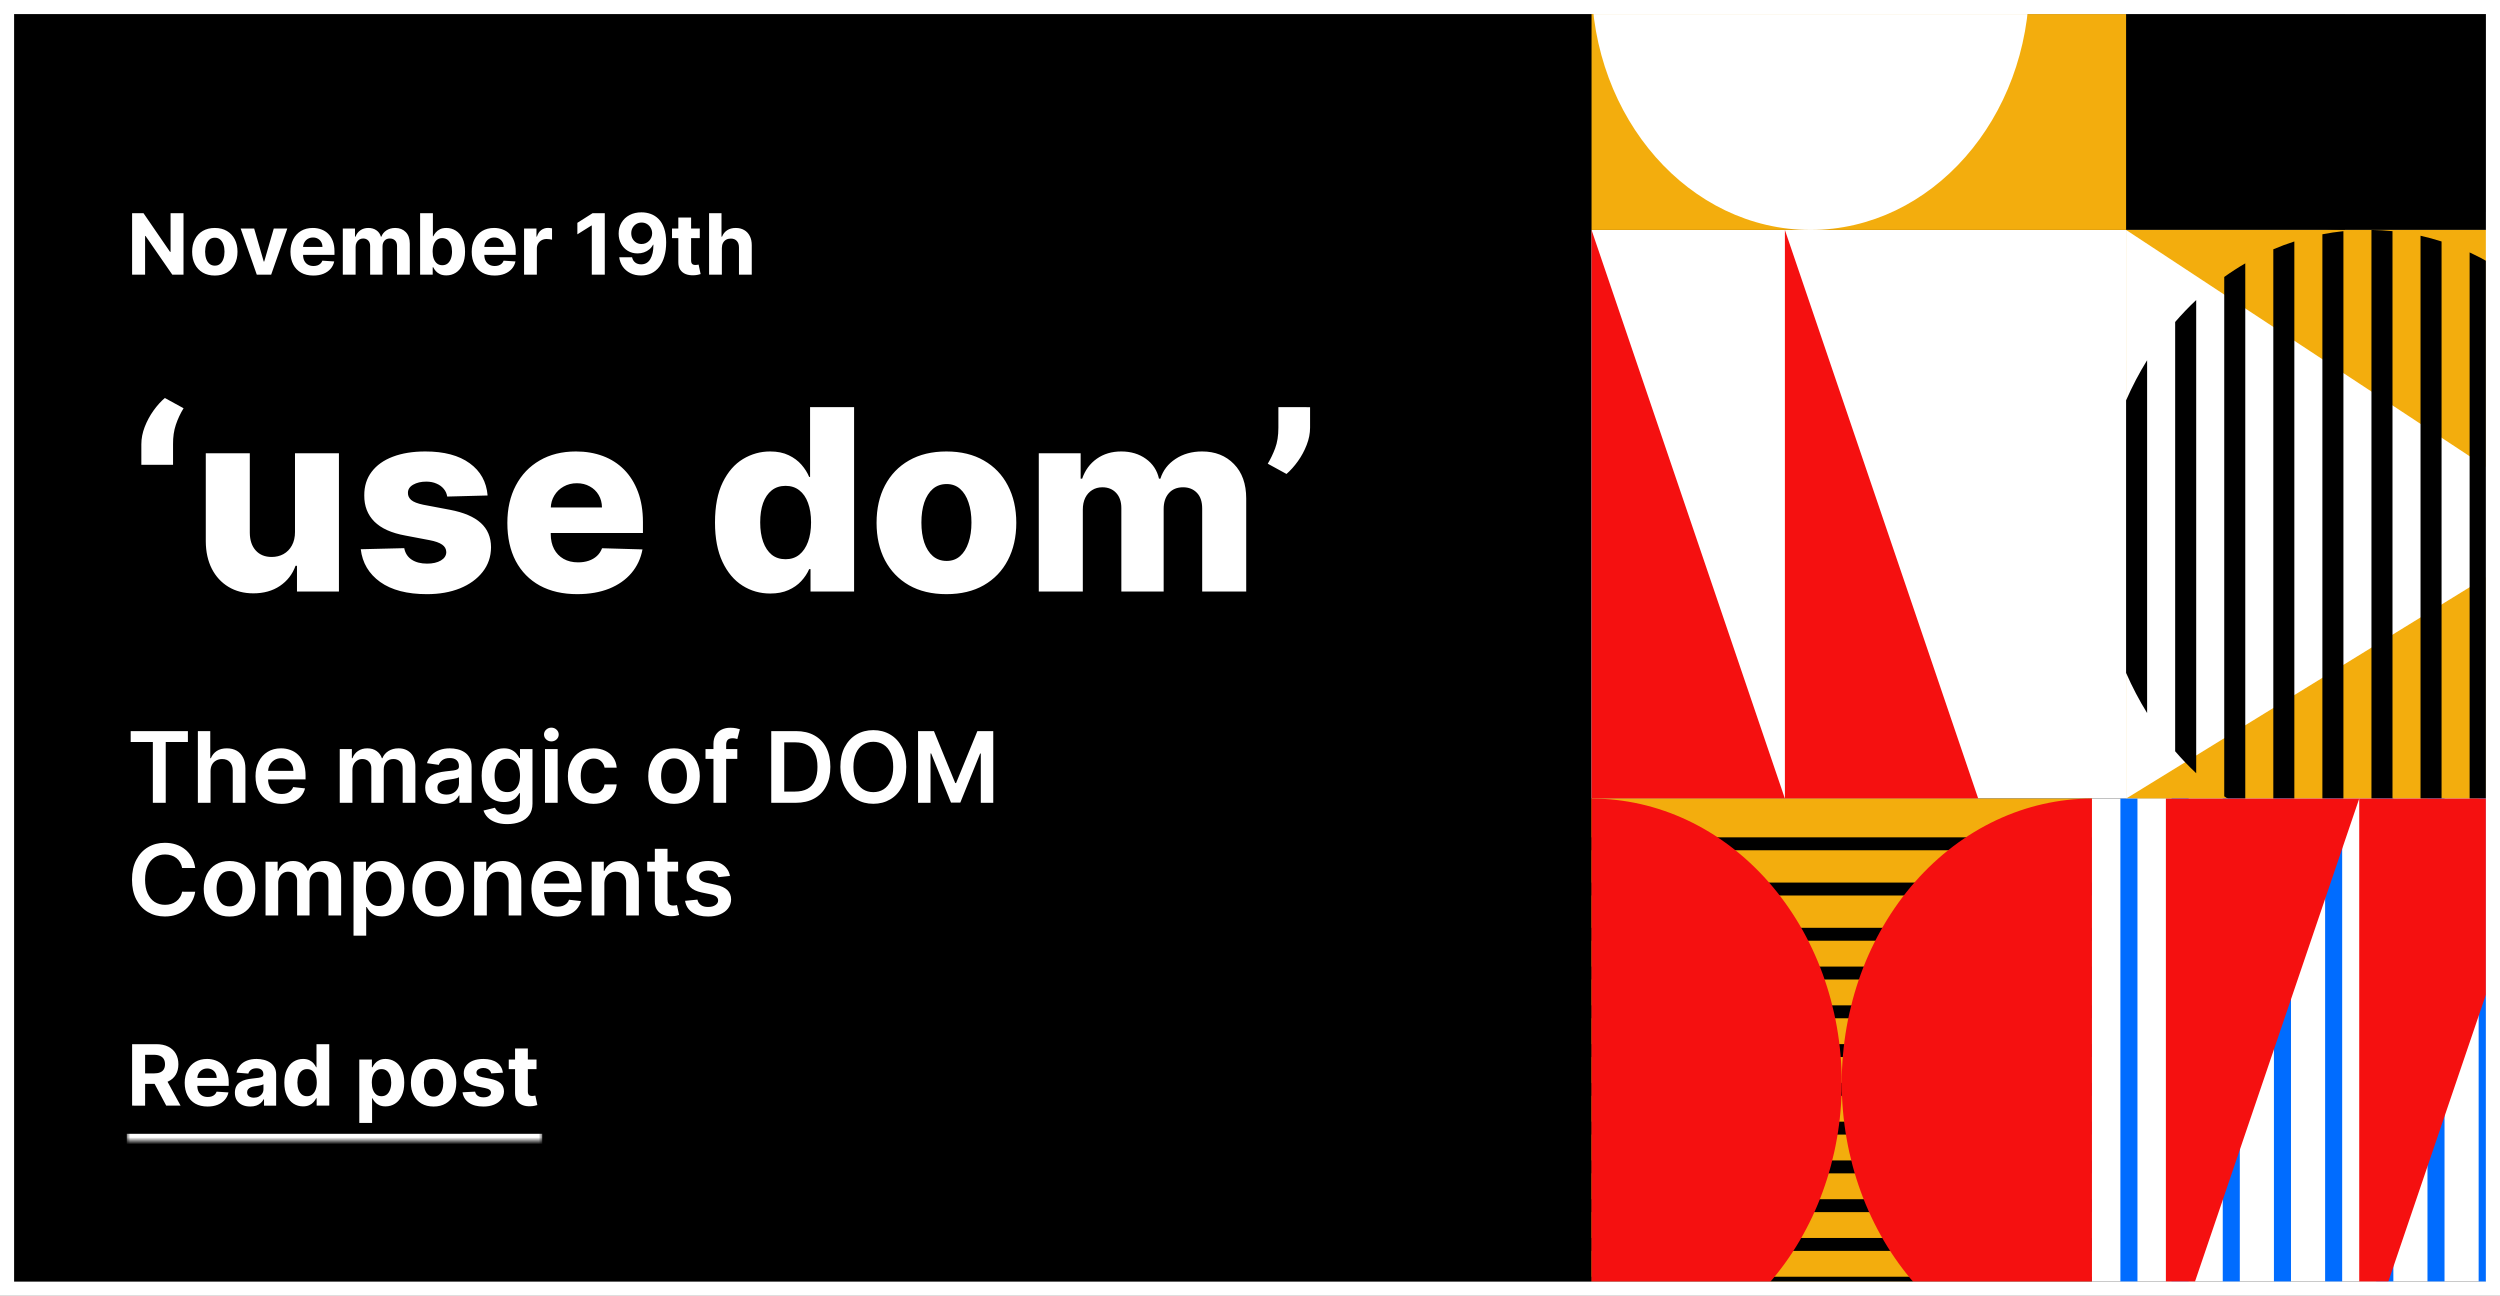
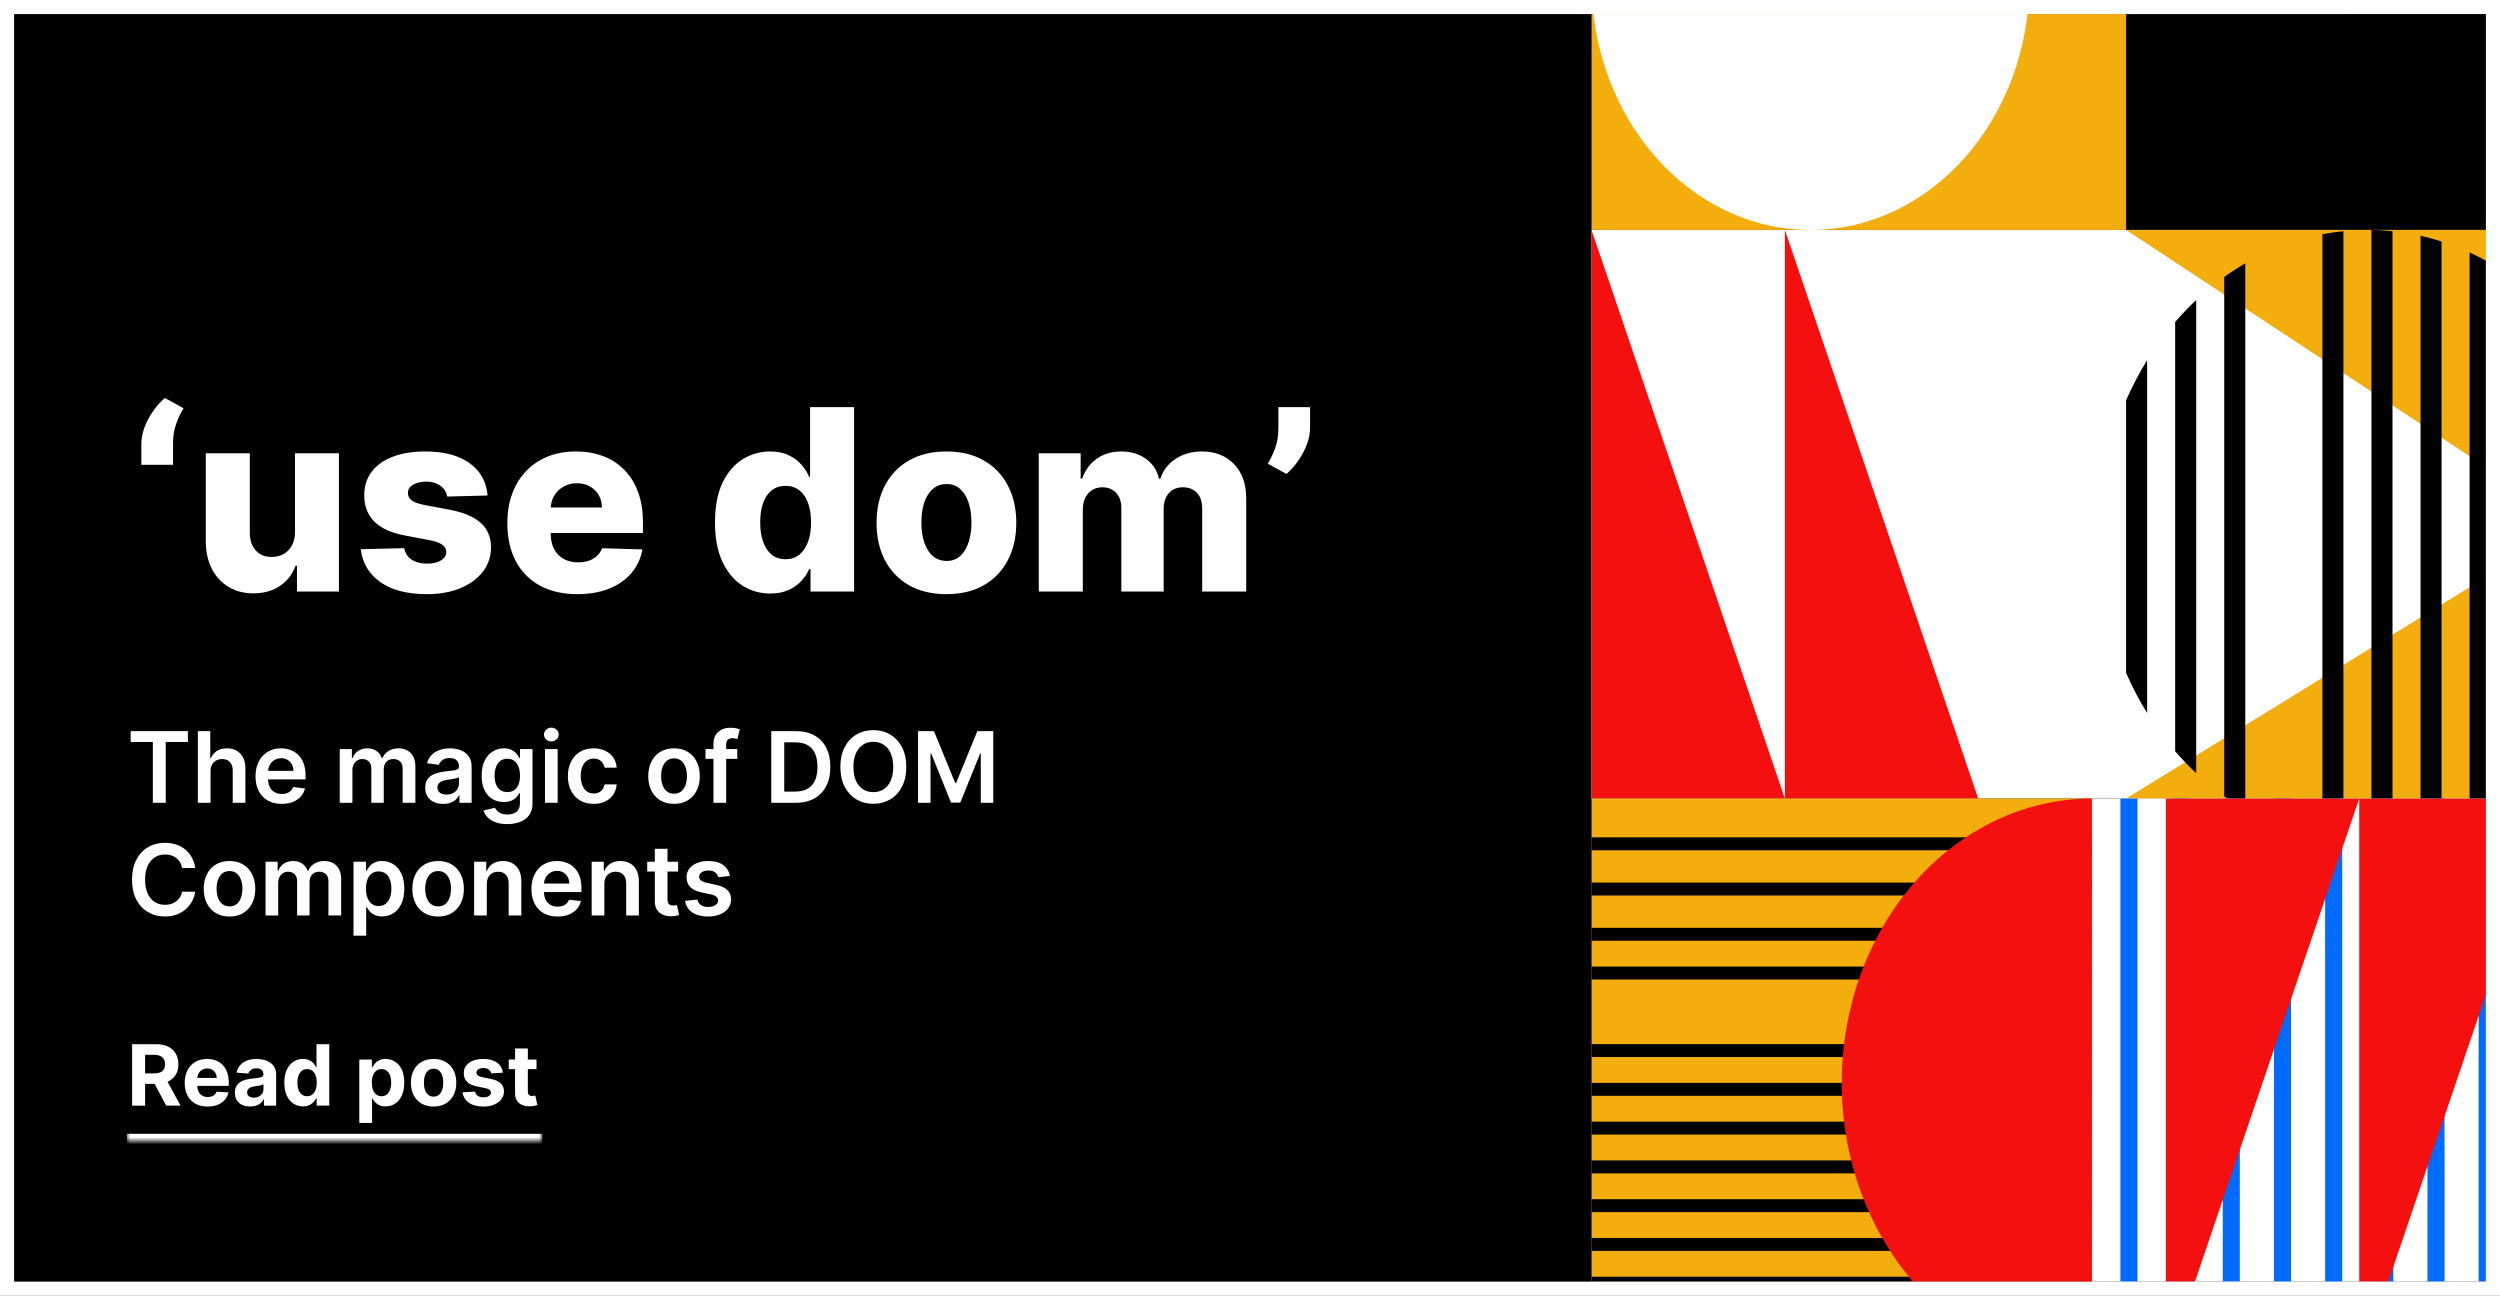
<svg xmlns="http://www.w3.org/2000/svg" fill="none" height="184" viewBox="0 0 355 184" width="355">
  <rect x="0" y="0" width="355" height="184" fill="#333333" stroke="none" />
  <clipPath id="a">
    <path d="m2 2h351v180h-351z" />
  </clipPath>
  <mask id="b" fill="#fff">
    <path d="m18 144h59v18h-59z" fill="#fff" />
  </mask>
  <g clip-path="url(#a)">
    <path d="m2 2h351v180h-351z" fill="#000" />
    <path d="m226 32.652h130.813v80.746h-130.813z" fill="#fff" />
    <path d="m226 32.652 27.455 80.746h-27.455z" fill="#f51010" />
    <path d="m253.455 32.652 27.454 80.746h-27.454z" fill="#f51010" />
    <path d="m226-5.885h75.904v38.538h-75.904z" fill="#f3ad0d" />
    <path d="m288.176-2.674c0 19.51-13.918 35.326-31.088 35.326-17.169 0-31.088-15.816-31.088-35.326 0-19.51 13.919-35.326 31.088-35.326 17.17 0 31.088 15.816 31.088 35.326z" fill="#fff" />
-     <path d="m332.992-38c-8.245 0-16.153 3.722-21.983 10.347s-9.105 15.61-9.105 24.979c0 9.369 3.275 18.354 9.105 24.979 5.83 6.625 13.738 10.347 21.983 10.347z" fill="#000" />
    <path d="m364.484-38c-8.245 0-16.153 3.722-21.983 10.347s-9.105 15.61-9.105 24.979c0 9.369 3.275 18.354 9.105 24.979 5.83 6.625 13.738 10.347 21.983 10.347z" fill="#000" />
    <path d="m301.904 32.652h63.791v80.746h-63.791z" fill="#f3ad0d" />
    <path d="m301.904 32.652 63.387 41.749-63.387 38.997z" fill="#fff" />
    <path d="m304.89 51.154c-1.117 1.802-2.116 3.706-2.986 5.695v38.705c.87 1.989 1.869 3.893 2.986 5.695z" fill="#000" />
    <path d="m311.859 109.799c-1.043-.979-2.04-2.02-2.987-3.117v-60.961c.947-1.097 1.944-2.138 2.987-3.117z" fill="#000" />
    <path d="m318.828 115.005c-1.023-.594-2.02-1.239-2.987-1.931v-73.745c.967-.693 1.964-1.338 2.987-1.932z" fill="#000" />
-     <path d="m325.796 118.115c-1.013-.326-2.009-.698-2.986-1.113v-81.601c.977-.416 1.973-.788 2.986-1.113z" fill="#000" />
    <path d="m332.765 119.577c-1.007-.103-2.003-.251-2.986-.441v-85.869c.983-.19 1.979-.337 2.986-.441z" fill="#000" />
    <path d="m339.734 119.577c-.985.101-1.981.159-2.987.174v-87.099c1.006.015 2.002.073 2.987.174z" fill="#000" />
    <path d="m346.703 118.115c-.98.315-1.977.587-2.987.813v-85.453c1.01.227 2.007.499 2.987.814z" fill="#000" />
    <path d="m353.671 115.005c-.972.565-1.968 1.084-2.986 1.555v-80.717c1.018.471 2.014.99 2.986 1.554z" fill="#000" />
    <path d="m360.64 109.799c-.957.899-1.954 1.746-2.987 2.537v-72.269c1.033.791 2.03 1.638 2.987 2.537z" fill="#000" />
    <path d="m367.609 101.249c-.919 1.482-1.917 2.896-2.987 4.234v-58.563c1.07 1.338 2.068 2.752 2.987 4.234z" fill="#000" />
    <path d="m226 113.398h71.059v80.745h-71.059z" fill="#f3ad0d" />
    <g fill="#000">
      <path d="m226 118.903h71.059v1.835h-71.059z" />
      <path d="m226 131.749h71.059v1.835h-71.059z" />
      <path d="m226 137.254h71.059v1.836h-71.059z" />
-       <path d="m226 142.76h71.059v1.835h-71.059z" />
      <path d="m226 148.265h71.059v1.835h-71.059z" />
      <path d="m226 153.771h71.059v1.835h-71.059z" />
      <path d="m226 159.276h71.059v1.835h-71.059z" />
      <path d="m226 164.781h71.059v1.836h-71.059z" />
      <path d="m226 170.287h71.059v1.835h-71.059z" />
      <path d="m226 175.792h71.059v1.835h-71.059z" />
      <path d="m226 181.298h71.059v1.835h-71.059z" />
      <path d="m226 186.803h71.059v1.835h-71.059z" />
      <path d="m226 192.308h71.059v1.835h-71.059z" />
      <path d="m226 125.326h71.059v1.835h-71.059z" />
    </g>
-     <path d="m226 194.143c9.423 0 18.46-4.253 25.123-11.825 6.663-7.571 10.406-17.84 10.406-28.547 0-10.708-3.743-20.977-10.406-28.548-6.663-7.572-15.7-11.825-25.123-11.825v40.373z" fill="#f51010" />
    <path d="m297.059 194.143c-9.423 0-18.46-4.253-25.123-11.825-6.663-7.571-10.407-17.84-10.407-28.547 0-10.708 3.744-20.977 10.407-28.548 6.663-7.572 15.7-11.825 25.123-11.825v40.373z" fill="#f51010" />
    <path d="m297.059 113.398h79.941v104.602h-79.941z" fill="#fff" />
    <path d="m301.096 113.398h2.423v104.602h-2.423z" fill="#006cff" />
    <path d="m308.364 113.398h2.422v104.602h-2.422z" fill="#006cff" />
    <path d="m315.631 113.398h2.422v104.602h-2.422z" fill="#006cff" />
    <path d="m322.898 113.398h2.423v104.602h-2.423z" fill="#006cff" />
    <path d="m330.166 113.398h2.422v104.602h-2.422z" fill="#006cff" />
    <path d="m337.433 113.398h2.423v104.602h-2.423z" fill="#006cff" />
    <path d="m344.701 113.398h2.422v104.602h-2.422z" fill="#006cff" />
    <path d="m351.968 113.398h2.422v104.602h-2.422z" fill="#006cff" />
    <path d="m359.235 113.398h2.423v104.602h-2.423z" fill="#006cff" />
    <path d="m366.503 113.398h2.422v104.602h-2.422z" fill="#006cff" />
    <path d="m307.556 194.143 27.455-80.745h-27.455z" fill="#f51010" />
    <path d="m335.011 194.143 27.454-80.745h-27.454z" fill="#f51010" />
    <path d="m377-38h-12.213v256h12.213z" fill="#fff" />
-     <path d="m26.058 30.273v8.727h-1.594l-3.797-5.493h-.064v5.493h-1.845v-8.727h1.619l3.767 5.489h.077v-5.489zm4.445 8.855c-.662 0-1.234-.141-1.717-.422-.48-.284-.851-.679-1.112-1.185-.261-.508-.392-1.098-.392-1.768 0-.676.131-1.267.392-1.773.261-.508.632-.903 1.112-1.185.483-.284 1.055-.426 1.717-.426s1.233.142 1.713.426c.483.281.855.676 1.116 1.185.261.506.392 1.097.392 1.773 0 .67-.131 1.26-.392 1.768-.261.506-.633.901-1.116 1.185-.48.281-1.051.422-1.713.422zm.009-1.406c.301 0 .553-.085.754-.256.202-.173.354-.409.456-.707.105-.298.158-.638.158-1.018 0-.381-.052-.72-.158-1.018-.102-.298-.254-.534-.456-.707s-.453-.26-.754-.26c-.304 0-.56.087-.767.26-.205.173-.359.409-.465.707-.102.298-.153.638-.153 1.018 0 .381.051.72.153 1.018.105.298.26.534.465.707.207.171.463.256.767.256zm10.282-5.267-2.288 6.545h-2.045l-2.288-6.545h1.918l1.359 4.683h.068l1.355-4.683zm3.698 6.673c-.673 0-1.253-.136-1.739-.409-.483-.276-.855-.665-1.117-1.168-.261-.506-.392-1.104-.392-1.794 0-.673.131-1.264.392-1.773.261-.508.629-.905 1.104-1.189.477-.284 1.037-.426 1.679-.426.432 0 .834.07 1.206.209.375.136.702.342.98.618.281.276.5.622.656 1.04.156.415.234.901.234 1.457v.499h-5.527v-1.125h3.818c0-.261-.057-.493-.171-.695-.114-.202-.271-.359-.473-.473-.199-.116-.43-.175-.695-.175-.276 0-.52.064-.733.192-.21.125-.375.294-.494.507-.119.21-.18.445-.183.703v1.07c0 .324.06.604.179.84.122.236.294.418.516.545.222.128.484.192.788.192.202 0 .386-.028.554-.085.168-.057.311-.142.43-.256.119-.114.21-.253.273-.418l1.679.111c-.085.403-.26.756-.524 1.057-.261.298-.599.531-1.014.699-.412.165-.888.247-1.428.247zm4.186-.128v-6.545h1.73v1.155h.077c.136-.384.364-.686.682-.908.318-.222.699-.332 1.142-.332.449 0 .831.112 1.146.337.315.222.526.523.631.903h.068c.134-.375.375-.675.724-.899.352-.227.768-.341 1.249-.341.611 0 1.107.195 1.487.584.384.386.575.935.575 1.645v4.402h-1.811v-4.044c0-.364-.097-.636-.29-.818s-.435-.273-.724-.273c-.33 0-.587.105-.771.315-.185.207-.277.481-.277.822v3.997h-1.76v-4.082c0-.321-.092-.577-.277-.767-.182-.19-.422-.285-.72-.285-.202 0-.384.051-.545.153-.159.099-.285.24-.379.422-.094.179-.141.389-.141.631v3.929zm10.977 0v-8.727h1.815v3.281h.055c.08-.176.195-.355.345-.537.153-.185.352-.338.597-.46.247-.125.554-.188.92-.188.477 0 .918.125 1.321.375.403.247.726.621.967 1.121.241.497.362 1.121.362 1.871 0 .73-.118 1.347-.354 1.849-.233.5-.551.879-.955 1.138-.401.256-.85.384-1.347.384-.352 0-.652-.058-.899-.175-.244-.117-.445-.263-.601-.439-.156-.179-.276-.359-.358-.541h-.081v1.048zm1.777-3.273c0 .389.054.729.162 1.018.108.29.264.516.469.678.204.159.453.239.746.239.295 0 .545-.081.75-.243.204-.165.359-.392.465-.682.108-.293.162-.629.162-1.01 0-.378-.052-.71-.158-.997-.105-.287-.26-.511-.464-.673-.205-.162-.456-.243-.754-.243-.295 0-.545.078-.75.234-.202.156-.356.378-.465.665-.108.287-.162.625-.162 1.014zm8.798 3.401c-.673 0-1.253-.136-1.739-.409-.483-.276-.855-.665-1.117-1.168-.261-.506-.392-1.104-.392-1.794 0-.673.131-1.264.392-1.773s.629-.905 1.104-1.189c.477-.284 1.037-.426 1.679-.426.432 0 .834.07 1.206.209.375.136.702.342.98.618.281.276.5.622.656 1.04.156.415.234.901.234 1.457v.499h-5.527v-1.125h3.818c0-.261-.057-.493-.171-.695s-.271-.359-.473-.473c-.199-.116-.43-.175-.695-.175-.276 0-.52.064-.733.192-.21.125-.375.294-.494.507-.119.21-.18.445-.183.703v1.07c0 .324.06.604.179.84.122.236.294.418.516.545.222.128.484.192.788.192.202 0 .386-.028.554-.085s.311-.142.43-.256c.119-.114.21-.253.273-.418l1.679.111c-.085.403-.26.756-.524 1.057-.261.298-.6.531-1.014.699-.412.165-.888.247-1.428.247zm4.186-.128v-6.545h1.76v1.142h.068c.119-.406.32-.713.601-.92.281-.21.605-.315.972-.315.091 0 .189.006.294.017.105.011.197.027.277.047v1.611c-.085-.026-.203-.048-.354-.068s-.288-.03-.413-.03c-.267 0-.506.058-.716.175-.207.114-.372.273-.494.477-.119.204-.179.44-.179.707v3.703zm11.462-8.727v8.727h-1.845v-6.976h-.051l-1.998 1.253v-1.636l2.16-1.368zm5.229-.119c.449 0 .881.075 1.295.226.418.15.79.391 1.117.72.33.33.59.767.78 1.312.193.543.291 1.209.294 1.999 0 .742-.084 1.403-.251 1.986-.165.58-.402 1.073-.712 1.479-.31.406-.683.716-1.121.929-.438.21-.926.315-1.466.315-.582 0-1.097-.112-1.543-.337-.446-.227-.805-.535-1.078-.925-.27-.392-.433-.832-.49-1.321h1.82c.071.318.22.565.447.742.227.173.508.26.844.26.568 0 1-.247 1.295-.742.295-.497.445-1.178.448-2.041h-.06c-.131.256-.307.476-.528.66-.222.182-.476.322-.763.422-.284.099-.587.149-.908.149-.514 0-.973-.121-1.376-.362s-.722-.574-.955-.997c-.233-.423-.349-.906-.349-1.449-.003-.585.132-1.107.405-1.564.273-.457.653-.815 1.142-1.074.491-.261 1.062-.391 1.713-.388zm.013 1.449c-.287 0-.543.068-.767.204-.222.136-.398.32-.528.55-.128.23-.19.487-.188.771 0 .287.062.545.188.776.128.227.301.409.52.545.222.134.474.2.758.2.213 0 .41-.04.592-.119.182-.08.339-.189.473-.328.136-.142.243-.305.32-.49.077-.185.115-.381.115-.588-.003-.276-.068-.528-.196-.758-.128-.23-.304-.415-.528-.554s-.477-.209-.758-.209zm8.247.852v1.364h-3.942v-1.364zm-3.047-1.568h1.815v6.102c0 .168.026.298.077.392.051.091.122.155.213.192.094.037.202.055.324.055.085 0 .171-.007.256-.021.085-.017.151-.03.196-.038l.286 1.351c-.091.028-.219.061-.384.098-.165.04-.365.064-.601.072-.438.017-.821-.041-1.151-.175-.327-.134-.581-.341-.763-.622-.182-.281-.271-.636-.268-1.065zm6.183 4.33v3.784h-1.815v-8.727h1.764v3.337h.077c.147-.386.386-.689.716-.908.329-.222.743-.332 1.24-.332.454 0 .851.1 1.189.298.341.196.605.479.792.848.191.366.284.805.282 1.317v4.168h-1.816v-3.844c.003-.403-.099-.717-.307-.942-.204-.224-.491-.337-.86-.337-.248 0-.466.053-.657.158-.187.105-.335.259-.443.46-.105.199-.159.439-.162.72z" fill="#fff" />
    <path d="m20.071 66v-2.915c0-.81.158-1.628.473-2.454.324-.835.742-1.611 1.253-2.327.52-.725 1.057-1.321 1.611-1.79l2.659 1.457c-.46.75-.827 1.534-1.099 2.352-.273.81-.405 1.726-.396 2.748v2.928zm21.818 9.524v-11.161h6.239v19.636h-5.957v-3.656h-.205c-.435 1.202-1.176 2.156-2.224 2.864-1.04.699-2.297 1.048-3.771 1.048-1.338 0-2.514-.307-3.528-.92-1.014-.614-1.803-1.47-2.365-2.57-.562-1.108-.848-2.403-.857-3.886v-12.516h6.251v11.288c.009 1.065.29 1.905.844 2.518.554.614 1.308.92 2.263.92.622 0 1.18-.136 1.675-.409.503-.281.899-.686 1.189-1.214.298-.537.447-1.185.447-1.943zm27.353-5.165-5.74.153c-.06-.409-.222-.771-.486-1.087-.264-.324-.609-.575-1.036-.754-.418-.188-.903-.281-1.457-.281-.724 0-1.342.145-1.854.435-.503.29-.75.682-.741 1.176-.009.384.145.716.46.997.324.281.899.507 1.726.677l3.784.716c1.96.375 3.418.997 4.372 1.867.963.869 1.449 2.02 1.457 3.452-.009 1.347-.409 2.518-1.202 3.516-.784.997-1.858 1.773-3.222 2.327-1.364.545-2.923.818-4.679.818-2.804 0-5.016-.575-6.635-1.726-1.611-1.159-2.531-2.71-2.761-4.653l6.175-.153c.136.716.49 1.261 1.061 1.636s1.3.562 2.186.562c.801 0 1.453-.149 1.956-.447.503-.298.759-.695.767-1.189-.009-.443-.205-.797-.588-1.061-.384-.273-.984-.486-1.802-.639l-3.426-.652c-1.969-.358-3.435-1.018-4.398-1.982-.963-.972-1.44-2.207-1.432-3.707-.009-1.312.341-2.433 1.048-3.362.707-.938 1.713-1.653 3.017-2.148 1.304-.494 2.842-.741 4.615-.741 2.659 0 4.756.558 6.29 1.675 1.534 1.108 2.382 2.634 2.544 4.577zm12.735 14.011c-2.054 0-3.827-.405-5.318-1.214-1.483-.818-2.625-1.982-3.426-3.49-.793-1.517-1.189-3.32-1.189-5.408 0-2.028.401-3.801 1.202-5.318.801-1.526 1.93-2.71 3.388-3.554 1.457-.852 3.175-1.278 5.152-1.278 1.398 0 2.676.217 3.835.652 1.159.435 2.16 1.078 3.004 1.93.844.852 1.5 1.905 1.969 3.158.469 1.244.703 2.672.703 4.283v1.56h-17.067v-3.631h11.25c-.009-.665-.166-1.257-.473-1.777s-.729-.925-1.266-1.214c-.528-.298-1.138-.448-1.828-.448-.699 0-1.325.158-1.879.473-.554.307-.993.729-1.317 1.266-.324.528-.494 1.129-.511 1.802v3.695c0 .801.158 1.504.473 2.109.315.597.763 1.061 1.342 1.393.58.332 1.27.499 2.071.499.554 0 1.057-.077 1.508-.23s.84-.379 1.163-.677c.324-.298.567-.665.729-1.099l5.74.166c-.239 1.287-.763 2.408-1.573 3.362-.801.946-1.854 1.683-3.158 2.212-1.304.52-2.812.78-4.526.78zm27.402-.089c-1.448 0-2.765-.375-3.95-1.125s-2.131-1.875-2.838-3.375-1.061-3.362-1.061-5.587c0-2.31.366-4.21 1.099-5.702s1.692-2.595 2.877-3.311c1.193-.716 2.476-1.074 3.848-1.074 1.031 0 1.913.179 2.646.537.733.349 1.338.801 1.816 1.355.477.554.839 1.129 1.086 1.726h.128v-9.908h6.251v26.182h-6.187v-3.183h-.192c-.264.605-.639 1.172-1.125 1.7-.486.528-1.095.955-1.828 1.278-.724.324-1.581.486-2.57.486zm2.174-4.871c.758 0 1.406-.213 1.943-.639.537-.435.95-1.044 1.24-1.828s.435-1.705.435-2.761c0-1.074-.145-1.999-.435-2.774-.281-.776-.695-1.372-1.24-1.79-.537-.418-1.185-.626-1.943-.626-.776 0-1.432.213-1.969.639-.537.426-.946 1.027-1.227 1.802-.273.776-.409 1.692-.409 2.749s.14 1.977.421 2.761c.282.784.687 1.393 1.215 1.828.537.426 1.193.639 1.969.639zm22.84 4.96c-2.062 0-3.835-.422-5.318-1.266-1.474-.852-2.612-2.037-3.413-3.554-.793-1.526-1.189-3.294-1.189-5.305 0-2.02.396-3.788 1.189-5.305.801-1.526 1.939-2.71 3.413-3.554 1.483-.852 3.256-1.278 5.318-1.278 2.063 0 3.831.426 5.306 1.278 1.483.844 2.62 2.028 3.413 3.554.801 1.517 1.202 3.286 1.202 5.305 0 2.011-.401 3.78-1.202 5.305-.793 1.517-1.93 2.702-3.413 3.554-1.475.844-3.243 1.266-5.306 1.266zm.039-4.717c.75 0 1.384-.23 1.904-.69.52-.46.917-1.099 1.189-1.918.282-.818.422-1.764.422-2.838 0-1.091-.14-2.046-.422-2.864-.272-.818-.669-1.457-1.189-1.918-.52-.46-1.154-.69-1.904-.69-.776 0-1.432.23-1.969.69-.529.46-.933 1.099-1.215 1.918-.272.818-.409 1.773-.409 2.864 0 1.074.137 2.02.409 2.838.282.818.686 1.457 1.215 1.918.537.46 1.193.69 1.969.69zm13.076 4.347v-19.636h5.945v3.605h.217c.409-1.193 1.099-2.135 2.071-2.825.972-.69 2.131-1.036 3.477-1.036 1.364 0 2.532.349 3.503 1.048.972.699 1.59 1.636 1.854 2.813h.204c.367-1.168 1.083-2.101 2.148-2.8 1.065-.707 2.323-1.061 3.771-1.061 1.858 0 3.367.597 4.526 1.79 1.159 1.185 1.739 2.812 1.739 4.883v13.219h-6.252v-11.787c0-.98-.251-1.726-.754-2.237-.503-.52-1.155-.78-1.956-.78-.861 0-1.538.281-2.033.844-.485.554-.728 1.3-.728 2.237v11.723h-6.009v-11.851c0-.912-.247-1.632-.741-2.16-.495-.528-1.147-.793-1.956-.793-.546 0-1.027.132-1.445.396-.418.256-.746.622-.984 1.099-.23.477-.345 1.04-.345 1.688v11.621zm38.523-26.182v2.915c0 .81-.161 1.628-.485 2.454-.316.818-.729 1.585-1.24 2.301-.512.716-1.053 1.321-1.624 1.815l-2.659-1.457c.392-.648.741-1.376 1.048-2.186.307-.818.46-1.79.46-2.915v-2.928z" fill="#fff" />
    <path d="m18.557 105.364v-1.546h8.124v1.546h-3.147v8.636h-1.83v-8.636zm11.34 4.162v4.474h-1.8v-10.182h1.76v3.843h.089c.179-.431.456-.77.83-1.019.378-.252.858-.378 1.442-.378.53 0 .993.111 1.387.333s.699.547.915.975c.219.427.328.949.328 1.566v4.862h-1.8v-4.584c0-.514-.133-.913-.398-1.198-.262-.288-.63-.432-1.104-.432-.318 0-.603.069-.855.208-.249.136-.444.333-.587.592-.139.258-.209.572-.209.94zm10.097 4.623c-.766 0-1.427-.159-1.984-.477-.553-.322-.979-.776-1.278-1.362-.298-.59-.448-1.285-.448-2.083 0-.786.149-1.475.448-2.069.302-.596.723-1.06 1.263-1.392.54-.334 1.175-.502 1.904-.502.471 0 .915.076 1.332.229.421.149.792.381 1.114.696.325.315.58.716.766 1.203.186.484.278 1.061.278 1.73v.552h-6.259v-1.213h4.534c-.003-.345-.078-.651-.224-.92-.146-.272-.35-.485-.612-.641-.259-.156-.56-.234-.905-.234-.368 0-.691.09-.969.269-.278.175-.495.407-.651.696-.152.285-.23.598-.234.939v1.059c0 .444.081.826.244 1.144.162.315.39.557.681.726.292.165.633.248 1.024.248.262 0 .499-.036.711-.109.212-.076.396-.187.552-.333.156-.146.273-.327.353-.542l1.68.189c-.106.444-.308.832-.607 1.163-.295.328-.673.583-1.133.766-.461.179-.988.268-1.581.268zm8.251-.149v-7.636h1.72v1.297h.089c.159-.437.423-.779.79-1.024.368-.249.807-.373 1.317-.373.517 0 .953.126 1.308.378.358.249.61.588.756 1.019h.08c.169-.424.454-.762.855-1.014.404-.255.883-.383 1.437-.383.703 0 1.276.222 1.72.666.444.445.666 1.092.666 1.944v5.126h-1.805v-4.847c0-.474-.126-.821-.378-1.039-.252-.222-.56-.333-.925-.333-.434 0-.774.135-1.019.407-.242.269-.363.618-.363 1.049v4.763h-1.765v-4.922c0-.394-.119-.709-.358-.944-.235-.236-.543-.353-.925-.353-.259 0-.494.066-.706.198-.212.13-.381.314-.507.552-.126.236-.189.511-.189.826v4.643zm14.692.154c-.484 0-.92-.086-1.308-.258-.385-.176-.689-.435-.915-.776-.222-.341-.333-.762-.333-1.263 0-.431.08-.787.239-1.069.159-.281.376-.507.651-.676s.585-.296.93-.383c.348-.089.708-.154 1.079-.193.447-.047.81-.088 1.089-.125.279-.04.481-.099.607-.179.129-.083.194-.21.194-.383v-.029c0-.375-.111-.665-.333-.87-.222-.206-.542-.309-.96-.309-.441 0-.79.096-1.049.289-.255.192-.427.419-.517.681l-1.68-.239c.133-.464.351-.852.656-1.163.305-.315.678-.55 1.119-.706.441-.159.928-.239 1.462-.239.368 0 .734.043 1.099.129.365.087.698.229.999.428.302.196.544.462.726.8.186.339.278.761.278 1.268v5.111h-1.73v-1.049h-.06c-.109.212-.264.411-.462.597-.196.182-.443.329-.741.442-.295.109-.641.164-1.039.164zm.467-1.322c.361 0 .674-.072.94-.214.265-.146.469-.338.612-.577.146-.238.219-.499.219-.78v-.9c-.056.046-.152.089-.288.129-.133.04-.282.075-.448.104-.166.03-.33.057-.492.08s-.303.043-.423.06c-.269.036-.509.096-.721.179s-.38.199-.502.348c-.123.145-.184.334-.184.566 0 .332.121.582.363.751.242.169.55.254.925.254zm8.625 4.191c-.646 0-1.202-.088-1.665-.264-.464-.172-.837-.404-1.119-.696-.282-.291-.477-.615-.587-.969l1.621-.393c.073.149.179.297.318.442.139.15.327.272.562.368.239.1.539.15.9.15.51 0 .933-.125 1.268-.373.335-.246.502-.65.502-1.213v-1.447h-.089c-.093.185-.229.376-.408.572-.176.195-.409.359-.701.492-.288.132-.651.199-1.089.199-.587 0-1.119-.138-1.596-.413-.474-.278-.852-.693-1.134-1.243-.278-.553-.418-1.246-.418-2.078 0-.839.139-1.546.418-2.123.282-.58.661-1.019 1.139-1.317.477-.302 1.009-.453 1.596-.453.448 0 .815.076 1.104.229.292.149.524.33.696.542.172.209.303.406.393.591h.099v-1.262h1.775v7.76c0 .653-.156 1.193-.467 1.621-.312.428-.738.747-1.278.96-.54.212-1.153.318-1.839.318zm.015-4.544c.381 0 .706-.093.974-.279.269-.185.472-.452.612-.8s.209-.766.209-1.253c0-.481-.07-.901-.209-1.263-.136-.361-.338-.641-.607-.84-.265-.202-.592-.303-.979-.303-.401 0-.736.104-1.004.313-.268.209-.471.495-.607.86-.136.361-.204.772-.204 1.233 0 .467.068.877.204 1.228.139.348.343.62.612.815.272.193.605.289.999.289zm5.344 1.521v-7.636h1.8v7.636zm.905-8.72c-.285 0-.53-.095-.736-.284-.205-.192-.308-.422-.308-.691 0-.271.103-.502.308-.691.205-.192.451-.288.736-.288.288 0 .534.096.736.288.205.189.308.42.308.691 0 .269-.103.499-.308.691-.202.189-.448.284-.736.284zm6.006 8.869c-.762 0-1.417-.167-1.964-.502-.543-.335-.963-.797-1.258-1.387-.292-.593-.438-1.276-.438-2.048 0-.776.149-1.46.447-2.054.298-.596.719-1.06 1.263-1.392.547-.334 1.193-.502 1.939-.502.62 0 1.168.115 1.645.343.481.226.863.545 1.149.96.285.411.447.891.487 1.442h-1.72c-.07-.368-.235-.675-.497-.92-.259-.249-.605-.373-1.039-.373-.368 0-.691.099-.969.298-.279.196-.496.477-.651.845-.152.368-.229.809-.229 1.323 0 .52.076.968.229 1.342.152.371.366.658.641.86.278.199.605.299.979.299.265 0 .502-.05.711-.15.212-.102.39-.25.532-.442s.24-.426.293-.701h1.72c-.043.54-.202 1.019-.477 1.437-.275.414-.65.739-1.123.974-.474.232-1.031.348-1.671.348zm11.413 0c-.746 0-1.392-.164-1.939-.492s-.971-.787-1.273-1.377c-.298-.59-.448-1.28-.448-2.068 0-.789.149-1.48.448-2.074.302-.593.726-1.053 1.273-1.382.547-.328 1.193-.492 1.939-.492.746 0 1.392.164 1.939.492.547.329.969.789 1.268 1.382.302.594.452 1.285.452 2.074 0 .788-.151 1.478-.452 2.068-.298.59-.721 1.049-1.268 1.377-.547.328-1.193.492-1.939.492zm.01-1.442c.404 0 .742-.111 1.014-.333.272-.225.474-.527.607-.905.136-.377.204-.798.204-1.262 0-.468-.068-.89-.204-1.268-.133-.381-.335-.685-.607-.91s-.61-.338-1.014-.338c-.414 0-.759.113-1.034.338-.272.225-.476.529-.612.91-.133.378-.199.8-.199 1.268 0 .464.066.885.199 1.262.136.378.34.68.612.905.275.222.62.333 1.034.333zm8.974-6.343v1.392h-4.514v-1.392zm-3.385 7.636v-8.357c0-.514.106-.942.318-1.283.215-.341.504-.597.865-.766s.762-.253 1.203-.253c.312 0 .588.025.83.074.242.05.421.095.537.135l-.358 1.392c-.076-.023-.172-.047-.288-.07-.116-.026-.245-.04-.388-.04-.335 0-.571.082-.711.244-.136.159-.204.388-.204.686v8.238zm11.657 0h-3.45v-10.182h3.52c1.011 0 1.879.204 2.605.612.729.404 1.289.986 1.68 1.745.392.759.587 1.667.587 2.724 0 1.061-.197 1.972-.591 2.735-.392.762-.957 1.347-1.696 1.754-.736.408-1.621.612-2.655.612zm-1.605-1.596h1.516c.709 0 1.301-.129 1.775-.388.474-.262.83-.651 1.069-1.168.238-.52.358-1.17.358-1.949s-.12-1.425-.358-1.939c-.239-.517-.592-.903-1.059-1.158-.464-.259-1.041-.388-1.73-.388h-1.571zm17.328-3.495c0 1.097-.206 2.037-.617 2.819-.408.779-.964 1.375-1.67 1.79-.703.414-1.5.621-2.392.621-.891 0-1.69-.207-2.396-.621-.703-.418-1.259-1.016-1.67-1.795-.408-.782-.612-1.72-.612-2.814 0-1.097.204-2.035.612-2.814.411-.782.967-1.38 1.67-1.795.706-.414 1.505-.621 2.396-.621.892 0 1.689.207 2.392.621.706.415 1.262 1.013 1.67 1.795.411.779.617 1.717.617 2.814zm-1.855 0c0-.772-.121-1.423-.363-1.954-.238-.533-.57-.936-.994-1.208-.424-.275-.913-.412-1.467-.412-.553 0-1.042.137-1.466.412-.424.272-.758.675-1 1.208-.238.531-.358 1.182-.358 1.954s.12 1.425.358 1.959c.242.53.576.933 1 1.208.424.272.913.408 1.466.408.554 0 1.043-.136 1.467-.408.424-.275.756-.678.994-1.208.242-.534.363-1.187.363-1.959zm3.528-5.091h2.258l3.022 7.378h.12l3.022-7.378h2.257v10.182h-1.769v-6.995h-.095l-2.814 6.965h-1.322l-2.814-6.98h-.095v7.01h-1.77zm-102.644 19.436h-1.859c-.053-.305-.151-.575-.293-.811-.143-.238-.32-.441-.532-.606-.212-.166-.454-.29-.726-.373-.268-.086-.558-.129-.87-.129-.553 0-1.044.139-1.472.417-.427.275-.762.68-1.004 1.213-.242.531-.363 1.178-.363 1.944 0 .779.121 1.435.363 1.969.245.53.58.931 1.004 1.203.428.268.916.403 1.467.403.305 0 .59-.04.855-.12.268-.083.509-.203.721-.363.215-.159.396-.354.542-.586.149-.232.252-.497.308-.796l1.859.01c-.07.484-.22.938-.453 1.362-.229.425-.529.799-.9 1.124-.371.322-.805.573-1.303.756-.497.179-1.049.268-1.655.268-.895 0-1.694-.207-2.396-.621-.703-.415-1.256-1.013-1.661-1.795-.404-.782-.607-1.72-.607-2.814 0-1.097.204-2.035.612-2.814.408-.782.963-1.38 1.665-1.795.703-.414 1.498-.621 2.386-.621.567 0 1.094.08 1.581.239.487.159.921.392 1.302.701.381.305.694.679.94 1.123.249.441.411.945.487 1.512zm4.87 6.895c-.746 0-1.392-.164-1.939-.492-.547-.328-.971-.787-1.273-1.377-.298-.59-.447-1.28-.447-2.068 0-.789.149-1.48.447-2.074.302-.593.726-1.053 1.273-1.382.547-.328 1.193-.492 1.939-.492.746 0 1.392.164 1.939.492.547.329.97.789 1.268 1.382.302.594.452 1.285.452 2.074 0 .788-.151 1.478-.452 2.068-.298.59-.721 1.049-1.268 1.377s-1.193.492-1.939.492zm.01-1.442c.404 0 .742-.111 1.014-.333.272-.225.474-.527.607-.905.136-.377.204-.798.204-1.262 0-.468-.068-.89-.204-1.268-.133-.381-.335-.685-.607-.91s-.61-.338-1.014-.338c-.414 0-.759.113-1.034.338-.272.225-.476.529-.612.91-.133.378-.199.8-.199 1.268 0 .464.066.885.199 1.262.136.378.34.68.612.905.275.222.62.333 1.034.333zm5.107 1.293v-7.636h1.72v1.297h.089c.159-.437.422-.779.79-1.024.368-.249.807-.373 1.317-.373.517 0 .953.126 1.308.378.358.249.61.588.756 1.019h.08c.169-.424.454-.762.855-1.014.404-.255.883-.383 1.437-.383.703 0 1.276.222 1.72.666.444.445.666 1.092.666 1.944v5.126h-1.805v-4.847c0-.474-.126-.821-.378-1.039-.252-.222-.56-.333-.925-.333-.434 0-.774.135-1.019.407-.242.269-.363.618-.363 1.049v4.763h-1.765v-4.922c0-.394-.119-.709-.358-.944-.235-.236-.543-.353-.925-.353-.259 0-.494.066-.706.198-.212.13-.381.314-.507.552-.126.236-.189.511-.189.826v4.643zm12.494 2.864v-10.5h1.77v1.262h.104c.093-.185.224-.382.393-.591.169-.212.398-.393.686-.542.288-.153.656-.229 1.104-.229.59 0 1.122.151 1.596.453.477.298.855.74 1.134 1.327.282.583.423 1.299.423 2.148 0 .838-.138 1.551-.413 2.138-.275.586-.65 1.034-1.124 1.342-.474.308-1.011.462-1.611.462-.438 0-.8-.073-1.089-.219-.288-.145-.52-.321-.696-.527-.172-.208-.306-.406-.403-.591h-.074v4.067zm1.765-6.682c0 .494.07.926.209 1.297.142.372.346.662.612.87.268.206.593.309.974.309.398 0 .731-.106.999-.319.269-.215.471-.508.607-.879.139-.375.209-.801.209-1.278 0-.474-.068-.895-.204-1.263s-.338-.656-.607-.865c-.269-.209-.603-.313-1.004-.313-.385 0-.711.101-.979.303s-.472.486-.612.85c-.136.365-.204.794-.204 1.288zm10.246 3.967c-.746 0-1.392-.164-1.939-.492s-.971-.787-1.273-1.377c-.298-.59-.448-1.28-.448-2.068 0-.789.149-1.48.448-2.074.302-.593.726-1.053 1.273-1.382.547-.328 1.193-.492 1.939-.492s1.392.164 1.939.492c.547.329.97.789 1.268 1.382.302.594.452 1.285.452 2.074 0 .788-.151 1.478-.452 2.068-.298.59-.721 1.049-1.268 1.377-.547.328-1.193.492-1.939.492zm.01-1.442c.404 0 .742-.111 1.014-.333.272-.225.474-.527.607-.905.136-.377.204-.798.204-1.262 0-.468-.068-.89-.204-1.268-.133-.381-.335-.685-.607-.91-.272-.225-.61-.338-1.014-.338-.414 0-.759.113-1.034.338-.272.225-.476.529-.612.91-.133.378-.199.8-.199 1.268 0 .464.066.885.199 1.262.136.378.34.68.612.905.275.222.62.333 1.034.333zm6.906-3.181v4.474h-1.8v-7.636h1.72v1.297h.089c.176-.427.456-.767.84-1.019.388-.252.867-.378 1.437-.378.527 0 .986.113 1.377.338.394.226.699.552.915.98.219.427.326.946.323 1.556v4.862h-1.8v-4.584c0-.51-.133-.91-.398-1.198-.262-.288-.625-.432-1.089-.432-.315 0-.595.069-.84.208-.242.136-.432.333-.572.592-.136.258-.204.572-.204.94zm10.042 4.623c-.766 0-1.427-.159-1.984-.477-.553-.322-.979-.776-1.278-1.362-.298-.59-.448-1.285-.448-2.083 0-.786.149-1.475.448-2.069.302-.596.723-1.06 1.263-1.392.54-.334 1.175-.502 1.904-.502.471 0 .915.076 1.332.229.421.149.792.381 1.114.696.325.315.58.716.766 1.203.186.484.279 1.061.279 1.73v.552h-6.259v-1.213h4.534c-.003-.345-.078-.651-.224-.92-.146-.272-.35-.485-.612-.641-.259-.156-.56-.234-.905-.234-.368 0-.691.09-.97.269-.278.175-.495.407-.651.696-.152.285-.23.598-.234.939v1.059c0 .444.081.826.244 1.144.162.315.389.557.681.726.292.165.633.248 1.024.248.262 0 .499-.036.711-.109.212-.076.396-.187.552-.333s.273-.327.353-.542l1.68.189c-.106.444-.308.832-.607 1.163-.295.328-.673.583-1.133.766-.461.179-.988.268-1.581.268zm6.648-4.623v4.474h-1.8v-7.636h1.72v1.297h.089c.176-.427.456-.767.84-1.019.388-.252.867-.378 1.437-.378.527 0 .986.113 1.377.338.394.226.699.552.915.98.219.427.326.946.323 1.556v4.862h-1.8v-4.584c0-.51-.133-.91-.398-1.198-.262-.288-.625-.432-1.089-.432-.315 0-.595.069-.84.208-.242.136-.432.333-.572.592-.136.258-.204.572-.204.94zm10.475-3.162v1.392h-4.39v-1.392zm-3.306-1.83h1.8v7.169c0 .242.036.428.109.557.076.126.176.212.298.258.123.047.259.07.408.07.113 0 .215-.008.308-.025.096-.016.169-.031.219-.045l.303 1.407c-.096.034-.234.07-.413.11-.176.04-.391.063-.646.069-.451.014-.857-.054-1.218-.203-.361-.153-.648-.388-.86-.706-.209-.319-.312-.716-.308-1.194zm10.667 3.848-1.64.179c-.047-.166-.128-.321-.244-.467-.112-.146-.265-.264-.457-.353-.192-.09-.428-.134-.706-.134-.375 0-.69.081-.945.243-.252.163-.376.373-.373.632-.003.222.078.402.244.541.169.14.447.254.835.343l1.303.279c.722.156 1.259.403 1.611.741.354.338.533.78.537 1.327-.004.481-.145.905-.423 1.273-.275.364-.658.649-1.149.855-.49.205-1.053.308-1.69.308-.934 0-1.687-.195-2.257-.587-.57-.394-.91-.942-1.019-1.645l1.755-.169c.08.345.249.605.507.78.259.176.595.264 1.009.264.428 0 .771-.088 1.029-.264.262-.175.393-.392.393-.651 0-.219-.084-.399-.253-.542-.166-.142-.425-.252-.776-.328l-1.303-.273c-.733-.153-1.274-.41-1.626-.771-.351-.365-.525-.825-.522-1.382-.003-.471.124-.878.383-1.223.262-.348.625-.617 1.089-.805.467-.193 1.006-.289 1.616-.289.895 0 1.599.191 2.113.572.517.381.837.896.959 1.546z" fill="#fff" />
    <path d="m77 161h-59v2h59z" fill="#fff" mask="url(#b)" />
    <path d="m18.759 157v-8.727h3.443c.659 0 1.222.118 1.688.353.469.233.825.564 1.07.993.247.426.371.928.371 1.505 0 .579-.125 1.078-.375 1.495-.25.415-.612.733-1.087.955-.472.221-1.043.332-1.713.332h-2.305v-1.483h2.007c.352 0 .645-.048.878-.145.233-.096.406-.241.52-.434.116-.193.175-.433.175-.72 0-.29-.058-.535-.175-.733-.114-.199-.288-.35-.524-.452-.233-.105-.527-.158-.882-.158h-1.244v7.219zm4.713-3.972 2.169 3.972h-2.037l-2.122-3.972zm6.003 4.1c-.673 0-1.253-.137-1.739-.409-.483-.276-.855-.665-1.116-1.168-.261-.506-.392-1.104-.392-1.794 0-.673.131-1.264.392-1.773.261-.508.629-.904 1.104-1.189.477-.284 1.037-.426 1.679-.426.432 0 .834.07 1.206.209.375.136.702.342.98.618.281.276.5.622.656 1.04.156.415.234.9.234 1.457v.499h-5.527v-1.125h3.818c0-.262-.057-.493-.17-.695-.114-.202-.271-.359-.473-.473-.199-.116-.43-.175-.695-.175-.276 0-.52.064-.733.192-.21.125-.375.294-.494.507-.119.211-.18.445-.183.703v1.07c0 .324.06.604.179.84.122.235.294.417.516.545.222.128.484.192.788.192.202 0 .386-.029.554-.085.168-.057.311-.143.43-.256.119-.114.21-.253.273-.418l1.679.111c-.085.403-.26.756-.524 1.057-.261.298-.599.531-1.014.699-.412.164-.888.247-1.427.247zm6.053-.004c-.418 0-.79-.073-1.116-.218-.327-.147-.585-.365-.776-.652-.188-.29-.281-.65-.281-1.082 0-.364.067-.669.2-.916s.315-.446.545-.597c.23-.15.491-.264.784-.341.295-.077.605-.13.929-.162.381-.04.688-.076.92-.111.233-.036.402-.09.507-.161.105-.072.158-.177.158-.316v-.025c0-.27-.085-.479-.256-.627-.168-.148-.406-.221-.716-.221-.327 0-.587.072-.78.217-.193.142-.321.321-.384.537l-1.679-.137c.085-.397.253-.741.503-1.031.25-.292.572-.517.967-.673.398-.159.858-.239 1.381-.239.364 0 .712.043 1.044.128.335.085.632.217.891.396.261.179.467.41.618.691.15.278.226.612.226 1.001v4.415h-1.722v-.908h-.051c-.105.205-.246.385-.422.542-.176.153-.388.274-.635.362-.247.085-.533.128-.857.128zm.52-1.253c.267 0 .503-.053.707-.158.205-.108.365-.253.481-.435.117-.181.175-.387.175-.617v-.695c-.057.037-.135.071-.234.102-.097.029-.206.056-.328.081-.122.023-.244.044-.366.064-.122.017-.233.033-.332.047-.213.031-.399.081-.558.149-.159.068-.283.161-.371.277-.088.114-.132.256-.132.426 0 .247.089.436.269.567.182.128.412.192.69.192zm6.984 1.236c-.497 0-.948-.128-1.351-.384-.401-.259-.719-.638-.955-1.138-.233-.503-.349-1.119-.349-1.849 0-.75.121-1.374.362-1.871.241-.5.562-.874.963-1.121.404-.25.845-.375 1.325-.375.366 0 .672.063.916.188.247.122.446.275.597.46.153.182.27.361.349.537h.055v-3.281h1.811v8.727h-1.79v-1.048h-.077c-.085.182-.206.362-.362.541-.153.176-.354.322-.601.439-.244.116-.543.175-.895.175zm.575-1.445c.293 0 .54-.08.741-.239.205-.162.361-.387.469-.677.111-.29.166-.63.166-1.019s-.054-.727-.162-1.014c-.108-.287-.264-.508-.469-.665-.204-.156-.453-.234-.746-.234-.298 0-.55.081-.754.243-.204.162-.359.386-.465.673s-.158.619-.158.997c0 .381.052.718.158 1.01.108.29.263.517.465.682.205.162.456.243.754.243zm7.414 3.793v-9h1.79v1.099h.081c.08-.176.195-.355.345-.537.153-.185.352-.338.597-.46.247-.125.554-.188.92-.188.477 0 .918.125 1.321.375.403.247.726.621.967 1.121.241.497.362 1.121.362 1.871 0 .73-.118 1.346-.354 1.849-.233.5-.551.879-.955 1.138-.401.256-.849.384-1.347.384-.352 0-.652-.059-.899-.175-.244-.117-.445-.263-.601-.439-.156-.179-.276-.359-.358-.541h-.055v3.503zm1.777-5.728c0 .389.054.729.162 1.019.108.29.264.515.469.677.204.159.453.239.746.239.295 0 .545-.081.75-.243.205-.165.359-.392.465-.682.108-.292.162-.629.162-1.01 0-.378-.053-.71-.158-.997s-.26-.511-.465-.673-.456-.243-.754-.243c-.295 0-.545.078-.75.234-.202.157-.356.378-.465.665-.108.287-.162.625-.162 1.014zm8.771 3.401c-.662 0-1.234-.141-1.717-.422-.48-.284-.851-.679-1.112-1.185-.261-.508-.392-1.098-.392-1.768 0-.676.131-1.267.392-1.773.261-.508.632-.903 1.112-1.185.483-.284 1.055-.426 1.717-.426.662 0 1.233.142 1.713.426.483.282.855.677 1.117 1.185.261.506.392 1.097.392 1.773 0 .67-.131 1.26-.392 1.768-.261.506-.634.901-1.117 1.185-.48.281-1.051.422-1.713.422zm.009-1.406c.301 0 .553-.086.754-.256.202-.173.354-.409.456-.707.105-.299.158-.638.158-1.019s-.052-.72-.158-1.018c-.102-.299-.254-.535-.456-.708s-.453-.26-.754-.26c-.304 0-.56.087-.767.26-.204.173-.359.409-.465.708-.102.298-.153.637-.153 1.018s.051.72.153 1.019c.105.298.26.534.465.707.207.17.463.256.767.256zm9.837-3.401-1.662.102c-.028-.142-.089-.27-.183-.383-.094-.117-.217-.209-.371-.277-.151-.071-.331-.107-.541-.107-.281 0-.518.06-.712.179-.193.117-.29.273-.29.469 0 .156.062.288.188.396s.34.195.643.26l1.185.239c.636.131 1.111.341 1.423.631.312.289.469.67.469 1.142 0 .429-.126.805-.379 1.129-.25.324-.594.577-1.031.758-.435.179-.936.269-1.504.269-.867 0-1.557-.181-2.071-.541-.511-.364-.811-.858-.899-1.483l1.786-.094c.054.264.185.466.392.605.207.136.473.205.797.205.318 0 .574-.061.767-.184.196-.125.295-.285.298-.481-.003-.165-.072-.3-.209-.405-.136-.108-.347-.19-.631-.247l-1.133-.226c-.639-.128-1.115-.349-1.428-.665-.31-.315-.465-.717-.465-1.206 0-.42.114-.782.341-1.086.23-.304.553-.539.967-.704.418-.164.906-.247 1.466-.247.827 0 1.477.175 1.952.524.477.35.756.826.835 1.428zm4.771-1.866v1.363h-3.942v-1.363zm-3.047-1.569h1.815v6.103c0 .167.026.298.077.392.051.091.122.155.213.191.094.037.202.056.324.056.085 0 .17-.007.256-.021.085-.018.151-.03.196-.039l.285 1.351c-.091.028-.219.061-.384.098-.165.04-.365.064-.601.072-.438.018-.821-.041-1.151-.174-.327-.134-.581-.341-.763-.622-.182-.282-.271-.637-.268-1.066z" fill="#fff" />
  </g>
  <path d="m1 1h353v182h-353z" stroke="#fff" stroke-width="2" />
</svg>